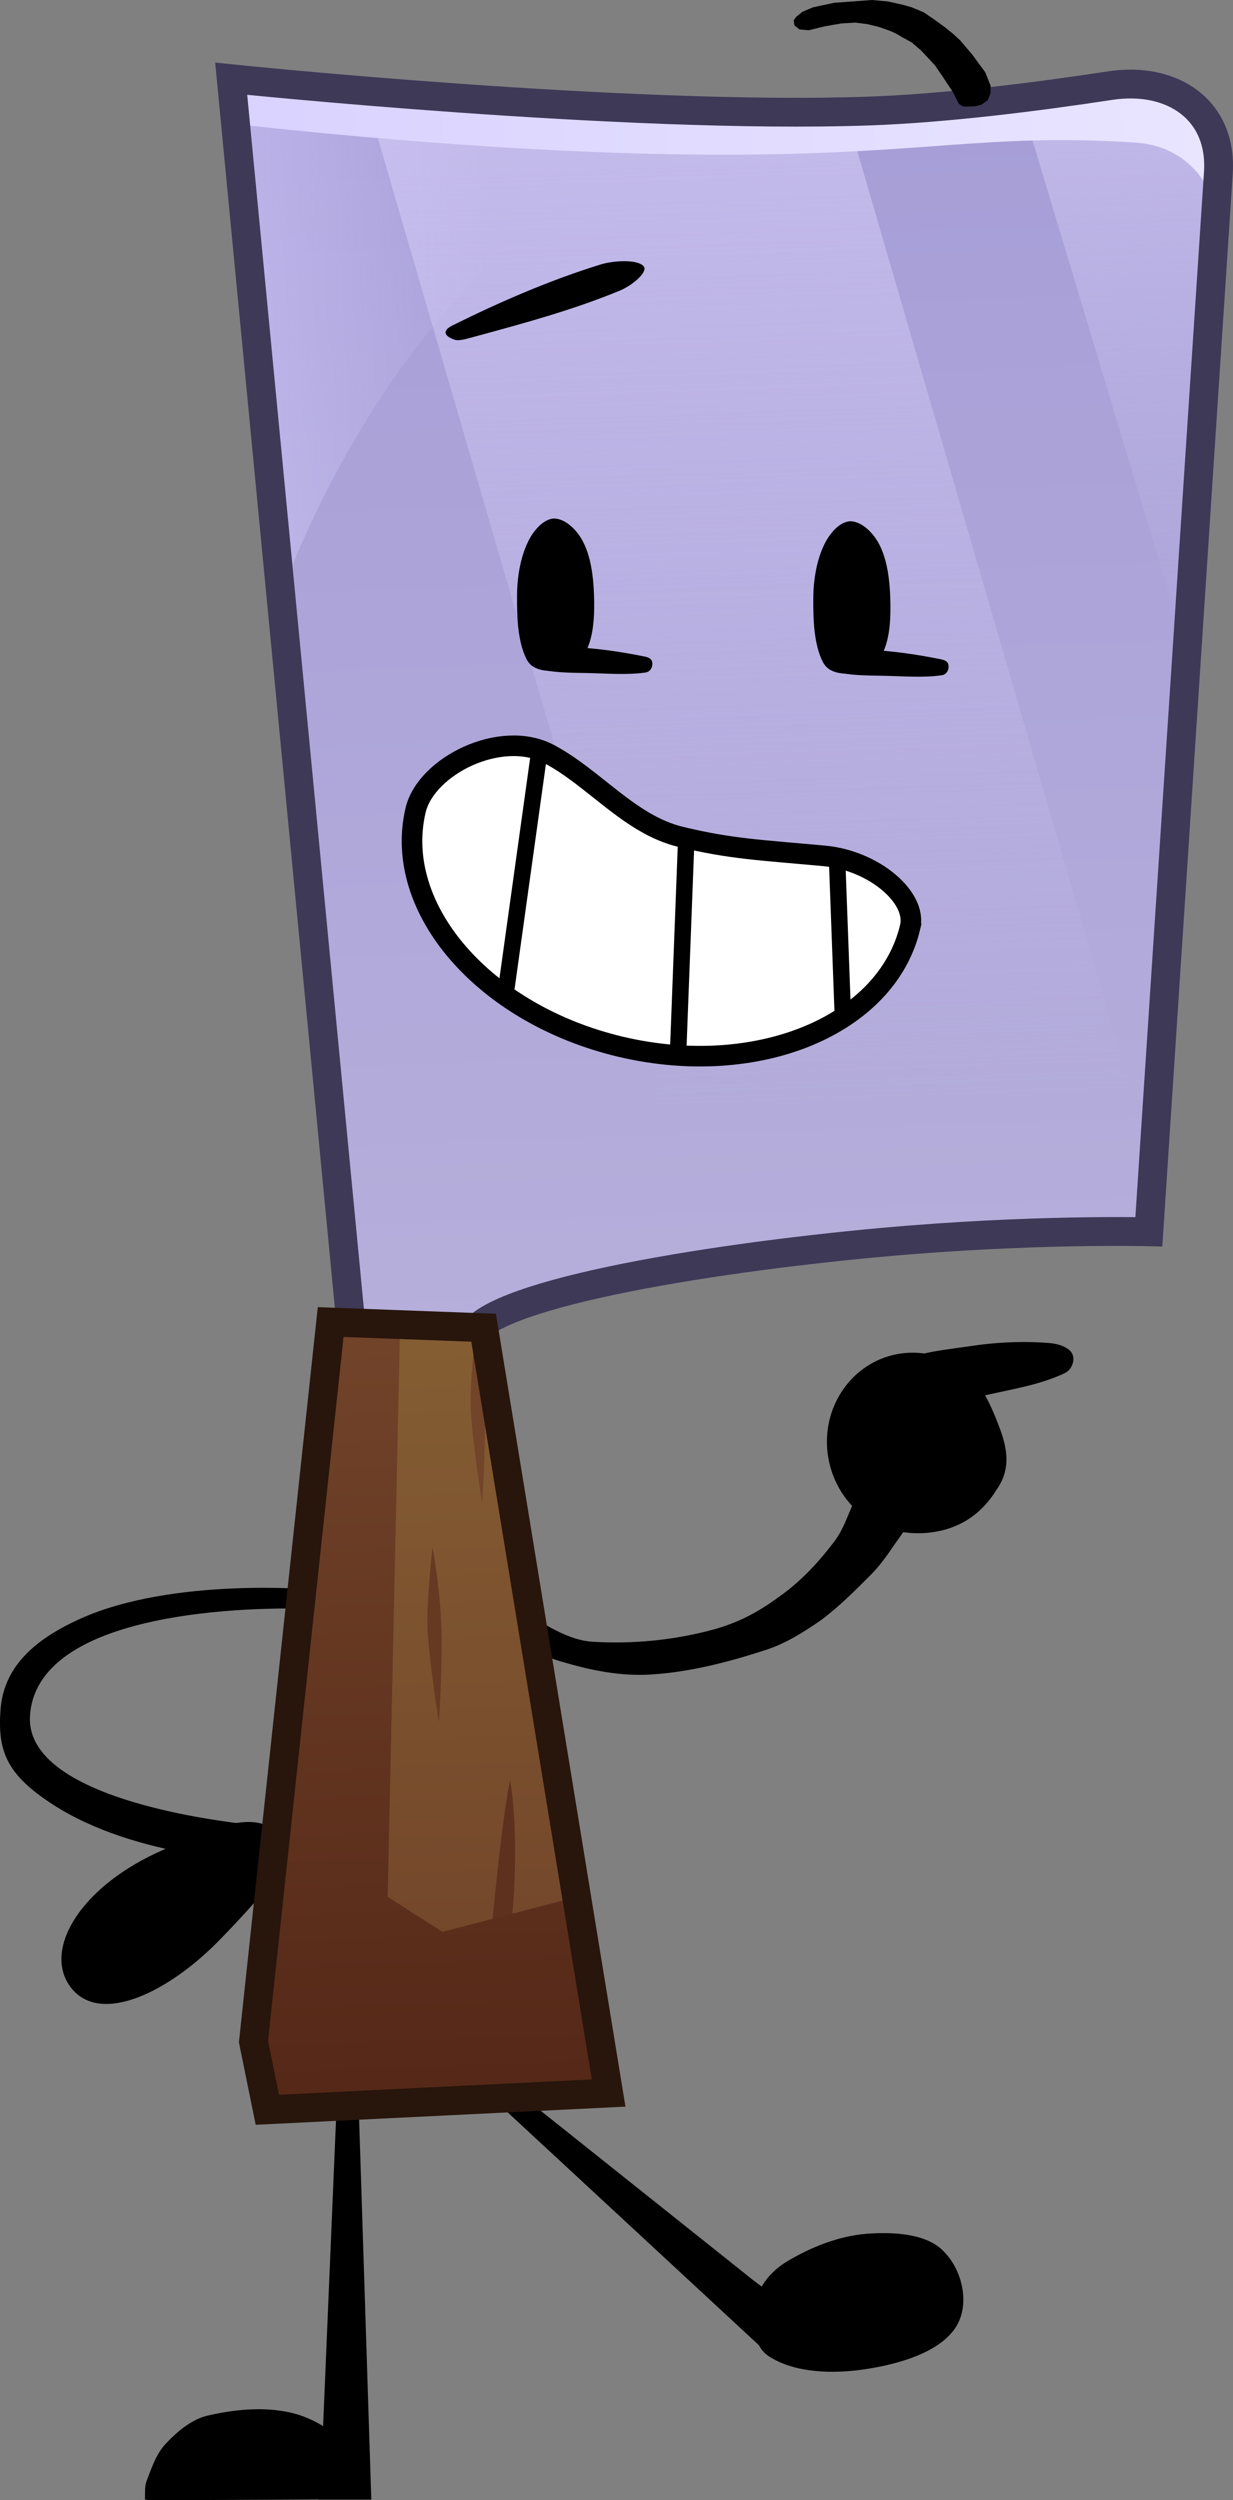
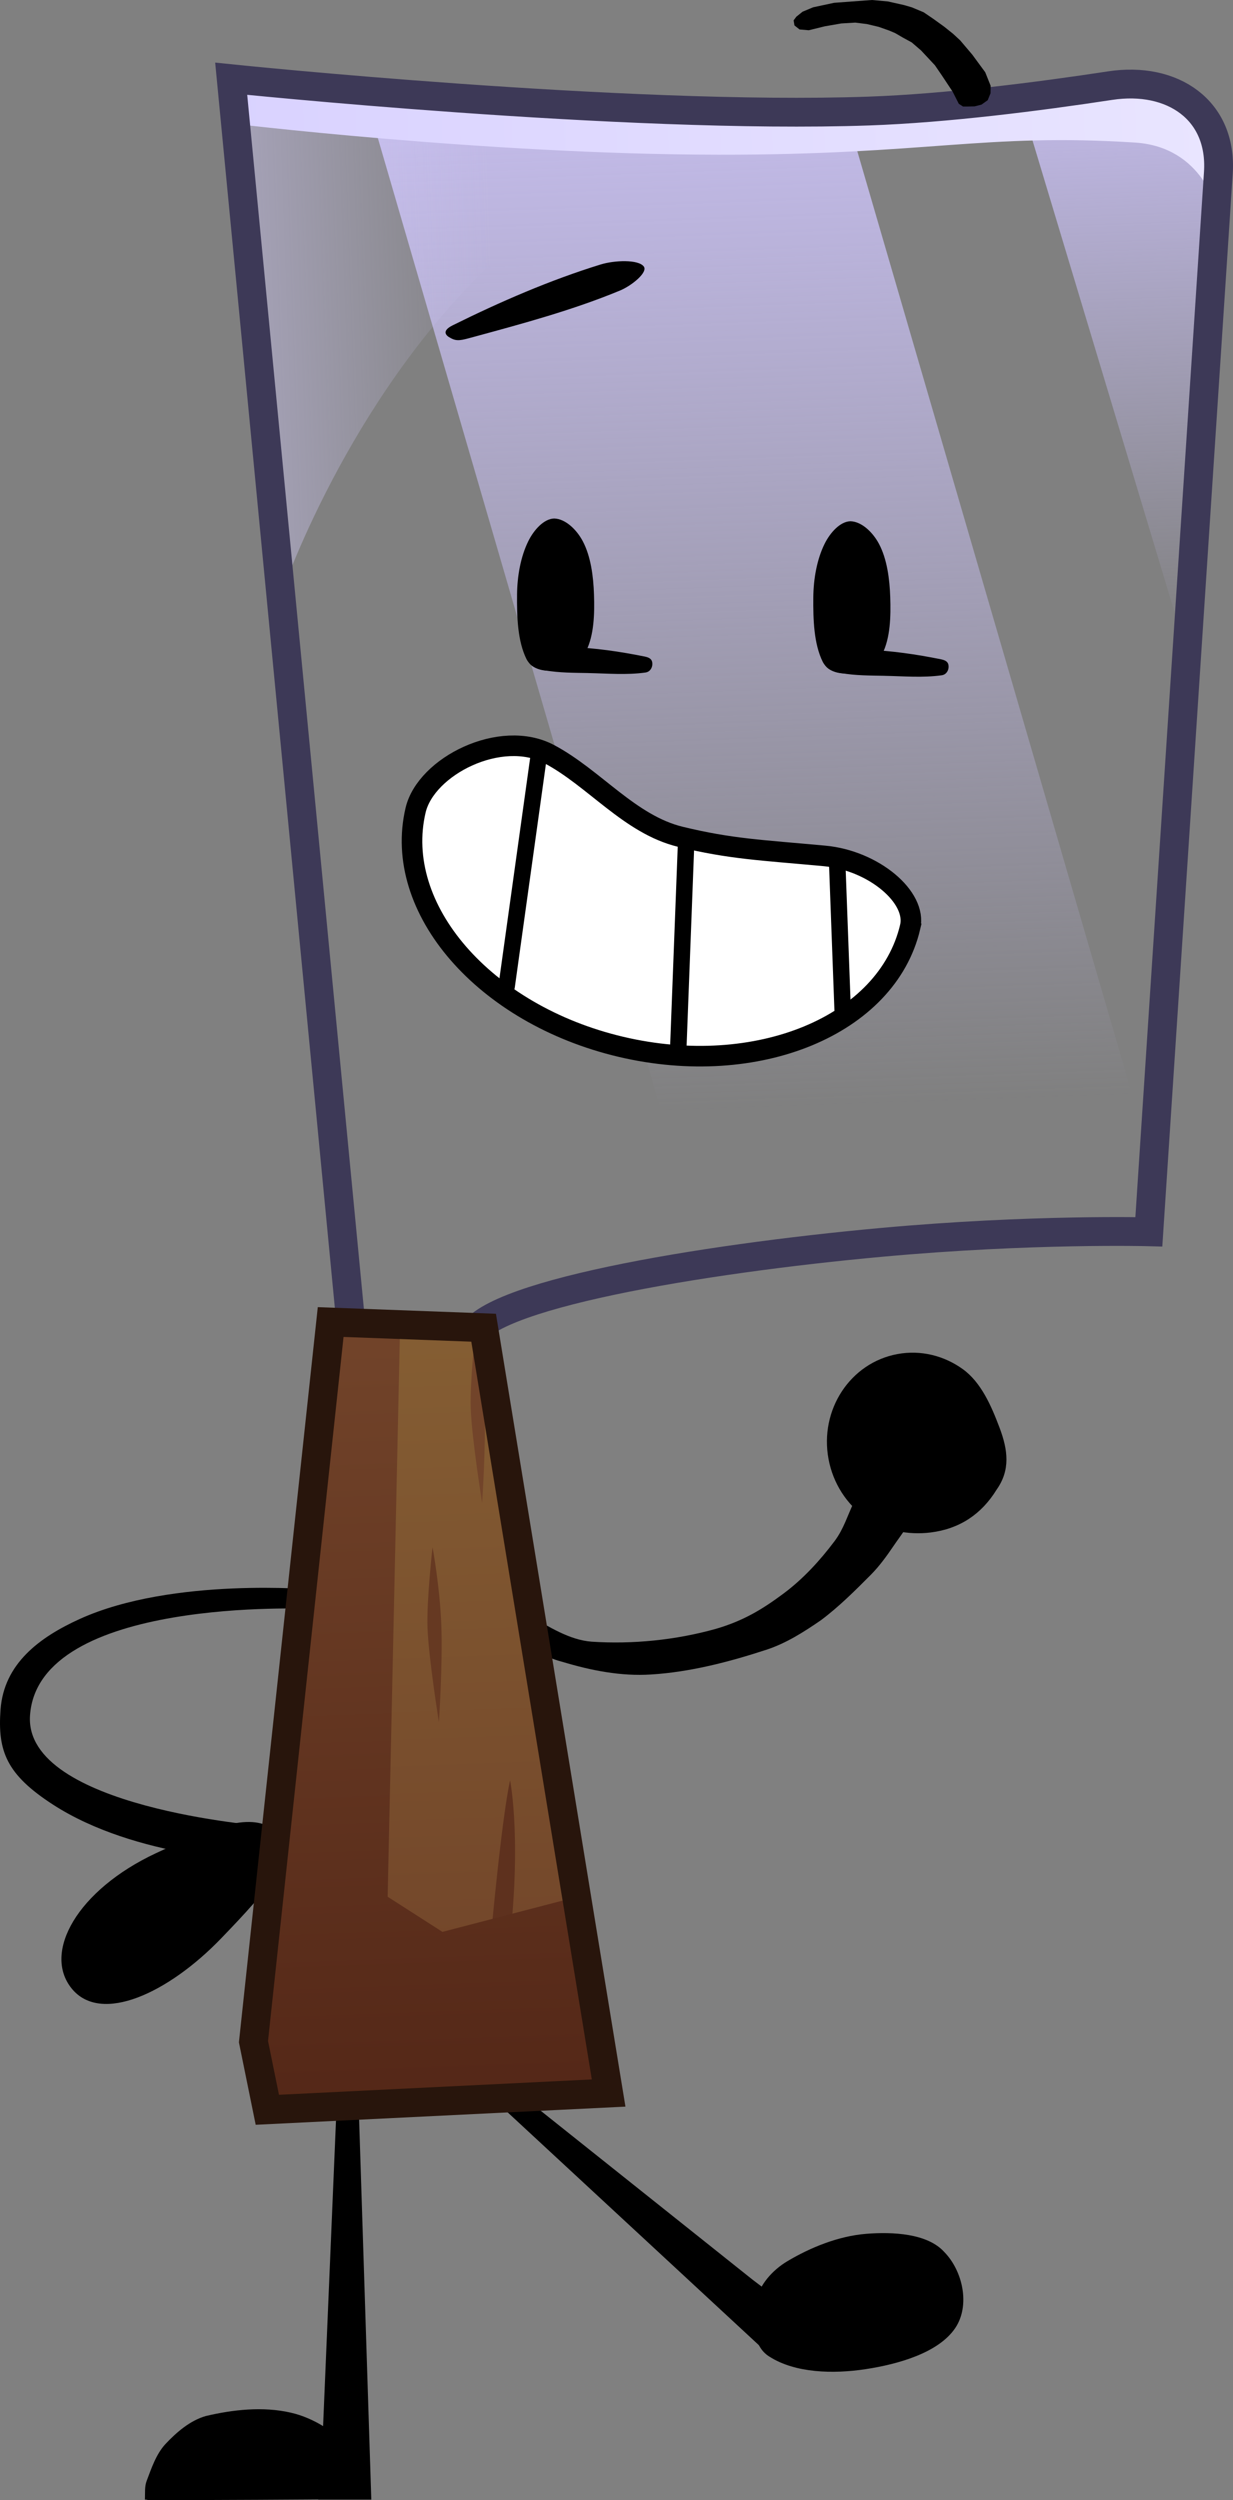
<svg xmlns="http://www.w3.org/2000/svg" version="1.1" width="149.833" height="303.643" viewBox="0,0,149.833,303.643">
  <rect x="0" y="0" width="149.833" height="303.643" fill="#808080" stroke="none" />
  <defs>
    <linearGradient x1="253.649" y1="35.608" x2="259.151" y2="189.675" gradientUnits="userSpaceOnUse" id="color-1">
      <stop offset="0" stop-color="#a69dd7" />
      <stop offset="1" stop-color="#b6afdb" />
    </linearGradient>
    <linearGradient x1="301.83" y1="38.223" x2="304.257" y2="106.18" gradientUnits="userSpaceOnUse" id="color-2">
      <stop offset="0" stop-color="#c2bae9" />
      <stop offset="1" stop-color="#c2bae9" stop-opacity="0" />
    </linearGradient>
    <linearGradient x1="248.495" y1="39.127" x2="252.92" y2="163.048" gradientUnits="userSpaceOnUse" id="color-3">
      <stop offset="0" stop-color="#c4bceb" />
      <stop offset="1" stop-color="#c4bceb" stop-opacity="0" />
    </linearGradient>
    <linearGradient x1="156.161" y1="50.096" x2="225.45" y2="47.622" gradientUnits="userSpaceOnUse" id="color-4">
      <stop offset="0" stop-color="#d6ceff" />
      <stop offset="1" stop-color="#d6ceff" stop-opacity="0" />
    </linearGradient>
    <linearGradient x1="193.44" y1="47.931" x2="313.364" y2="43.648" gradientUnits="userSpaceOnUse" id="color-5">
      <stop offset="0" stop-color="#d9d2ff" />
      <stop offset="1" stop-color="#e9e5ff" />
    </linearGradient>
    <linearGradient x1="215.208" y1="188.409" x2="218.611" y2="283.683" gradientUnits="userSpaceOnUse" id="color-6">
      <stop offset="0" stop-color="#855e33" />
      <stop offset="1" stop-color="#6f4128" />
    </linearGradient>
    <linearGradient x1="214.918" y1="188.171" x2="218.344" y2="284.109" gradientUnits="userSpaceOnUse" id="color-7">
      <stop offset="0" stop-color="#72442a" />
      <stop offset="1" stop-color="#542717" />
    </linearGradient>
  </defs>
  <g transform="translate(-165.821,-28.178)">
    <g data-paper-data="{&quot;isPaintingLayer&quot;:true}" fill-rule="nonzero" stroke-linejoin="miter" stroke-miterlimit="10" stroke-dasharray="" stroke-dashoffset="0" style="mix-blend-mode: normal">
      <g fill="#000000" stroke-width="0">
        <path d="M199.681,250.797c2.636,2.357 -1.075,6.677 -7.025,12.834c-6.39,6.613 -14.583,10.432 -18.13,6.042c-3.547,-4.39 0.699,-11.967 10.269,-16.437c7.758,-3.624 11.952,-5.063 14.887,-2.438z" stroke="none" stroke-linecap="butt" />
        <path d="M203.566,223.57c0,0 -33.164,-1.513 -34.1,12.979c-0.721,11.164 28.477,13.405 28.477,13.405l-0.682,4.265c0,0 -14.861,-0.317 -25.002,-6.874c-5.642,-3.648 -6.748,-6.481 -6.371,-11.549c0.414,-5.575 4.732,-8.777 9.627,-10.997c11.322,-5.132 28.637,-3.556 28.637,-3.556z" stroke="#000000" stroke-linecap="round" />
      </g>
      <g fill="#000000" stroke="none" stroke-width="0">
        <path d="M277.663,204.84c2.249,-0.884 -0.096,4.629 -0.756,6.819c-0.531,1.699 -1.573,2.894 -2.497,4.263c-0.833,1.227 -1.716,2.455 -2.767,3.512c-1.931,1.938 -3.876,3.886 -6.073,5.523c-2.056,1.414 -4.195,2.786 -6.616,3.58c-4.535,1.48 -9.254,2.71 -14.009,3.004c-3.64,0.239 -7.291,-0.483 -10.762,-1.529c-2.362,-0.61 -4.503,-1.964 -6.481,-3.368c-1.533,-1.075 -3.263,-2.261 -3.918,-4.003l1.861,-1.011c0.684,-0.351 1.166,0.095 1.586,0.371c1.048,0.691 1.817,1.844 2.891,2.416c2.412,1.284 4.819,2.926 7.586,3.141c4.994,0.33 10.223,-0.194 15.08,-1.551c3.435,-0.997 5.765,-2.448 8.249,-4.297c2.391,-1.781 4.422,-4.001 6.201,-6.365c1.143,-1.534 1.561,-3.111 2.361,-4.749c0.422,-0.978 0.152,-2.17 1.309,-3.105z" stroke-linecap="round" />
        <path d="M266.503,205.379c-0.557,-2.989 0.103,-5.912 1.618,-8.22c1.515,-2.308 3.886,-4.001 6.751,-4.53c2.865,-0.529 5.688,0.206 7.934,1.82c2.245,1.614 3.479,4.473 4.47,7.096c1.045,2.76 1.33,5.174 -0.348,7.551c-1.839,2.981 -4.496,4.765 -8.021,5.2c-2.672,0.331 -5.688,-0.206 -7.934,-1.82c-2.245,-1.614 -3.913,-4.108 -4.47,-7.096z" stroke-linecap="butt" />
-         <path d="M296.146,192.654c0.317,0.732 -0.071,1.86 -0.89,2.267c-2.838,1.362 -6.132,1.919 -9.152,2.587c-2.312,0.512 -4.796,1.117 -7.037,0.976c-1.411,-0.088 -2.575,-0.926 -3.477,-1.735c-0.807,-0.722 -2.869,-2.077 -1.729,-2.693c3.221,-1.743 7.31,-1.98 11.034,-2.556c2.833,-0.35 5.736,-0.44 8.508,-0.205c1.104,0.094 2.387,0.544 2.743,1.359z" stroke-linecap="butt" />
      </g>
      <g fill="#000000" stroke="none" stroke-width="0" stroke-linecap="round">
        <path d="M201.132,321.187c2.931,0.658 5.613,2.503 7.683,4.665c1.292,1.35 1.38,3.424 1.784,5.213c0.101,0.447 -0.306,0.46 -0.549,0.549c-0.368,0.135 0.804,0.07 -1.166,0.069c-7.881,0.083 -15.785,0.116 -23.666,0.137c-1.97,0.005 -1.126,0.004 -1.681,-0.069c-0.139,-0.018 -0.109,0.071 -0.103,-0.103c0.026,-0.696 -0.051,-1.485 0.206,-2.161c0.562,-1.477 1.135,-3.225 2.264,-4.459c1.327,-1.419 3,-2.882 4.939,-3.43c3.32,-0.781 6.931,-1.175 10.29,-0.412z" data-paper-data="{&quot;index&quot;:null}" />
        <path d="M204.493,331.751l0.823,-7.271l-0.274,-0.686l1.646,-38.963l2.744,-0.137l1.509,47.058z" data-paper-data="{&quot;index&quot;:null}" />
      </g>
      <g fill="#000000" stroke="none" stroke-width="0" stroke-linecap="round">
        <path d="M259.273,314.139l-32.528,-30.128l1.792,-1.866l28.721,22.886l7.383,5.607l-1.386,-1.084z" />
        <path d="M271.074,299.473c3.218,-0.254 7.433,-0.063 9.486,2.2c2.271,2.31 3.182,6.516 1.338,9.247c-2.022,2.994 -6.886,4.383 -10.914,4.993c-3.914,0.593 -8.517,0.48 -11.649,-1.516c-2.179,-1.322 -2.061,-4.501 -1.625,-6.776c0.365,-1.899 1.94,-3.724 3.796,-4.825c2.782,-1.654 6.171,-3.046 9.568,-3.322z" />
      </g>
      <g stroke-linecap="round">
        <g>
-           <path d="M208.65,190.959l-14.734,-153.218c0,0 47.881,4.957 77.46,3.924c9.483,-0.331 20.702,-1.77 29.35,-3.088c7.563,-1.152 13.65,2.952 13.149,10.585c-1.357,20.658 -8.448,128.615 -8.448,128.615c0,0 -14.194,-0.383 -32.484,1.284c-21.996,2.004 -48.854,6.488 -49.971,11.734c-0.114,0.537 -14.322,0.164 -14.322,0.164z" fill="url(#color-1)" stroke="#000000" stroke-width="0" />
          <path d="M305.161,38.104l6.127,3.45l2.891,6.234l-4.592,58.201l-19.678,-65.339z" fill="url(#color-2)" stroke="#000000" stroke-width="0" />
          <path d="M268.601,41.745l36.206,124.204l-56.167,5.675l-38.49,-132.127z" fill="url(#color-3)" stroke="#000000" stroke-width="0" />
          <path d="M194.101,38.401l59.177,3.89c0,0 -17.351,7.263 -29.568,19.672c-16.733,16.996 -24.029,39.279 -24.029,39.279z" fill="url(#color-4)" stroke="#000000" stroke-width="0" />
          <path d="M194.113,38.735l2.962,-1.106l31.123,2.891l35.751,1.725l28.637,-1.356l13.908,-2.832l6.888,6.091l0.345,9.661c0,0 -1.64,-7.783 -9.97,-8.316c-18.359,-1.176 -25.234,1.504 -50.646,1.475c-28.349,-0.032 -59.843,-3.867 -59.843,-3.867z" fill="url(#color-5)" stroke="#000000" stroke-width="0" />
          <path d="M208.65,190.959l-14.734,-153.218c0,0 47.881,4.957 77.46,3.924c9.483,-0.331 20.702,-1.77 29.35,-3.088c7.563,-1.152 13.65,2.952 13.149,10.585c-1.357,20.658 -8.448,128.615 -8.448,128.615c0,0 -14.194,-0.383 -32.484,1.284c-21.996,2.004 -48.854,6.488 -49.971,11.734c-0.114,0.537 -14.322,0.164 -14.322,0.164z" fill="none" stroke="#3d3957" stroke-width="3.5" />
        </g>
        <g>
          <path d="M224.841,189.419l15.191,92.945l-41.475,2.035l-1.685,-8.275l9.382,-87.395z" fill="url(#color-6)" stroke="#000000" stroke-width="0" />
          <path d="M223.637,189.478c0,0 0.899,4.828 1.071,9.54c0.172,4.712 -0.296,11.706 -0.296,11.706c0,0 -1.25,-7.741 -1.387,-11.479c-0.12,-3.285 0.611,-9.767 0.611,-9.767z" fill="#72442a" stroke="#000000" stroke-width="0" />
          <path d="M225.195,266.504c1.616,-18.279 2.613,-22.107 2.613,-22.107c0,0 1.595,7.898 -0.4,22.429" fill="#5e311e" stroke="#000000" stroke-width="0" />
          <path d="M218.383,216.083c0,0 0.899,4.828 1.071,9.54c0.172,4.712 -0.296,11.706 -0.296,11.706c0,0 -1.25,-7.741 -1.387,-11.479c-0.12,-3.285 0.611,-9.767 0.611,-9.767z" fill="#663922" stroke="#000000" stroke-width="0" />
          <path d="M214.445,188.938l-1.517,69.598l6.656,4.265l15.615,-4.06l4.319,22.86l-41.161,3.221l-1.579,-9.199l8.896,-87.123z" fill="url(#color-7)" stroke="#28150c" stroke-width="0" />
          <path d="M224.591,189.428l15.191,92.945l-41.475,2.035l-1.685,-8.275l9.382,-87.395z" fill="none" stroke="#28150c" stroke-width="3.5" />
        </g>
      </g>
      <g data-paper-data="{&quot;index&quot;:null}" fill="#000000" stroke="none" stroke-linecap="round">
        <path d="M237.291,109.918c-1.724,-0.034 -3.501,-0.021 -5.224,-0.322c-0.696,-0.112 -1.504,-0.313 -1.935,-0.903c-0.238,-0.326 0.14,-0.951 0.516,-1.096c1.385,-0.536 2.866,-0.856 4.321,-0.838c3.103,0.091 6.211,0.554 9.223,1.161c0.753,0.152 0.902,0.481 0.903,0.903c0.001,0.433 -0.268,0.952 -0.838,1.032c-2.282,0.321 -4.647,0.11 -6.966,0.065z" data-paper-data="{&quot;origPos&quot;:null}" stroke-width="1" />
        <path d="M233.328,109.583c-1.213,0.18 -2.82,-0.018 -3.521,-1.342c-1.099,-2.215 -1.176,-5.168 -1.153,-7.849c0.019,-2.244 0.438,-4.615 1.37,-6.497c0.674,-1.361 1.886,-2.713 3.138,-2.746c1.346,0.033 2.709,1.313 3.471,2.746c0.979,1.841 1.296,4.255 1.37,6.497c0.076,2.289 0.02,4.925 -0.972,6.881c-0.752,1.471 -2.322,2.104 -3.703,2.31z" data-paper-data="{&quot;origPos&quot;:null}" stroke-width="1.112" />
      </g>
      <g stroke="#000000">
        <path d="M276.423,140.762c-2.822,11.953 -18.563,18.466 -35.159,14.548c-16.596,-3.918 -27.761,-16.784 -24.939,-28.737c1.262,-5.347 10.361,-9.923 16.236,-6.808c5.496,2.914 9.787,8.551 15.944,10.042c6.157,1.491 9.75,1.602 17.508,2.32c5.95,0.55 11.265,5.008 10.409,8.634z" fill="#ffffff" stroke-width="2.5" stroke-linecap="butt" />
        <path d="M227.384,147.995l3.833,-27.5" fill="none" stroke-width="2" stroke-linecap="round" />
        <path d="M249.218,129.995l-1,26.167" fill="none" stroke-width="2" stroke-linecap="round" />
        <path d="M267.551,132.829l0.667,18" fill="none" stroke-width="2" stroke-linecap="round" />
      </g>
      <g data-paper-data="{&quot;index&quot;:null}" fill="#000000" stroke="none" stroke-linecap="round">
        <path d="M273.291,110.252c-1.724,-0.034 -3.501,-0.021 -5.224,-0.322c-0.696,-0.112 -1.504,-0.313 -1.935,-0.903c-0.238,-0.326 0.14,-0.951 0.516,-1.096c1.385,-0.536 2.866,-0.856 4.321,-0.838c3.103,0.091 6.211,0.554 9.223,1.161c0.753,0.152 0.902,0.481 0.903,0.903c0.001,0.433 -0.268,0.952 -0.838,1.032c-2.282,0.321 -4.647,0.11 -6.966,0.065z" data-paper-data="{&quot;origPos&quot;:null}" stroke-width="1" />
        <path d="M269.328,109.916c-1.213,0.18 -2.82,-0.018 -3.521,-1.342c-1.099,-2.215 -1.176,-5.168 -1.153,-7.849c0.019,-2.244 0.438,-4.615 1.37,-6.497c0.674,-1.361 1.886,-2.713 3.138,-2.746c1.346,0.033 2.709,1.313 3.471,2.746c0.979,1.841 1.296,4.255 1.37,6.497c0.076,2.289 0.02,4.925 -0.972,6.881c-0.752,1.471 -2.322,2.104 -3.703,2.31z" data-paper-data="{&quot;origPos&quot;:null}" stroke-width="1.112" />
      </g>
      <path d="M238.817,60.298c1.673,-0.516 4.584,-0.631 5.238,0.25c0.518,0.701 -1.458,2.322 -2.893,2.915c-5.739,2.378 -11.759,3.996 -17.798,5.638c-1.51,0.41 -2.022,0.579 -2.842,0.097c-0.437,-0.222 -1.135,-0.796 0.314,-1.513c5.793,-2.867 11.792,-5.476 17.982,-7.388z" data-paper-data="{&quot;origRot&quot;:0,&quot;index&quot;:null}" fill="#000000" stroke="none" stroke-width="1.13" stroke-linecap="round" />
      <path d="M286.2,38.587l-0.01,0.918l-0.343,0.84l-0.754,0.537l-0.839,0.214l-0.851,0.018l-0.557,0.001l-0.511,-0.33l-0.743,-1.463l-1.297,-1.954l-0.862,-1.259l-1.681,-1.8l-1.14,-0.98l-1.084,-0.59l-0.917,-0.535l-0.74,-0.316l-1.272,-0.448l-1.43,-0.34l-1.42,-0.177l-1.698,0.102l-2.011,0.35l-1.938,0.477l-1.12,-0.097l-0.619,-0.487l-0.103,-0.617l0.334,-0.446l0.75,-0.602l1.279,-0.536l2.556,-0.547l4.601,-0.342l1.944,0.178l1.96,0.44l0.934,0.272l1.445,0.602l1.196,0.813l1.302,0.938l1.067,0.854l0.867,0.8l1.481,1.746l1.57,2.134z" data-paper-data="{&quot;index&quot;:null}" fill="#000000" stroke="none" stroke-width="0" stroke-linecap="round" />
    </g>
  </g>
</svg>